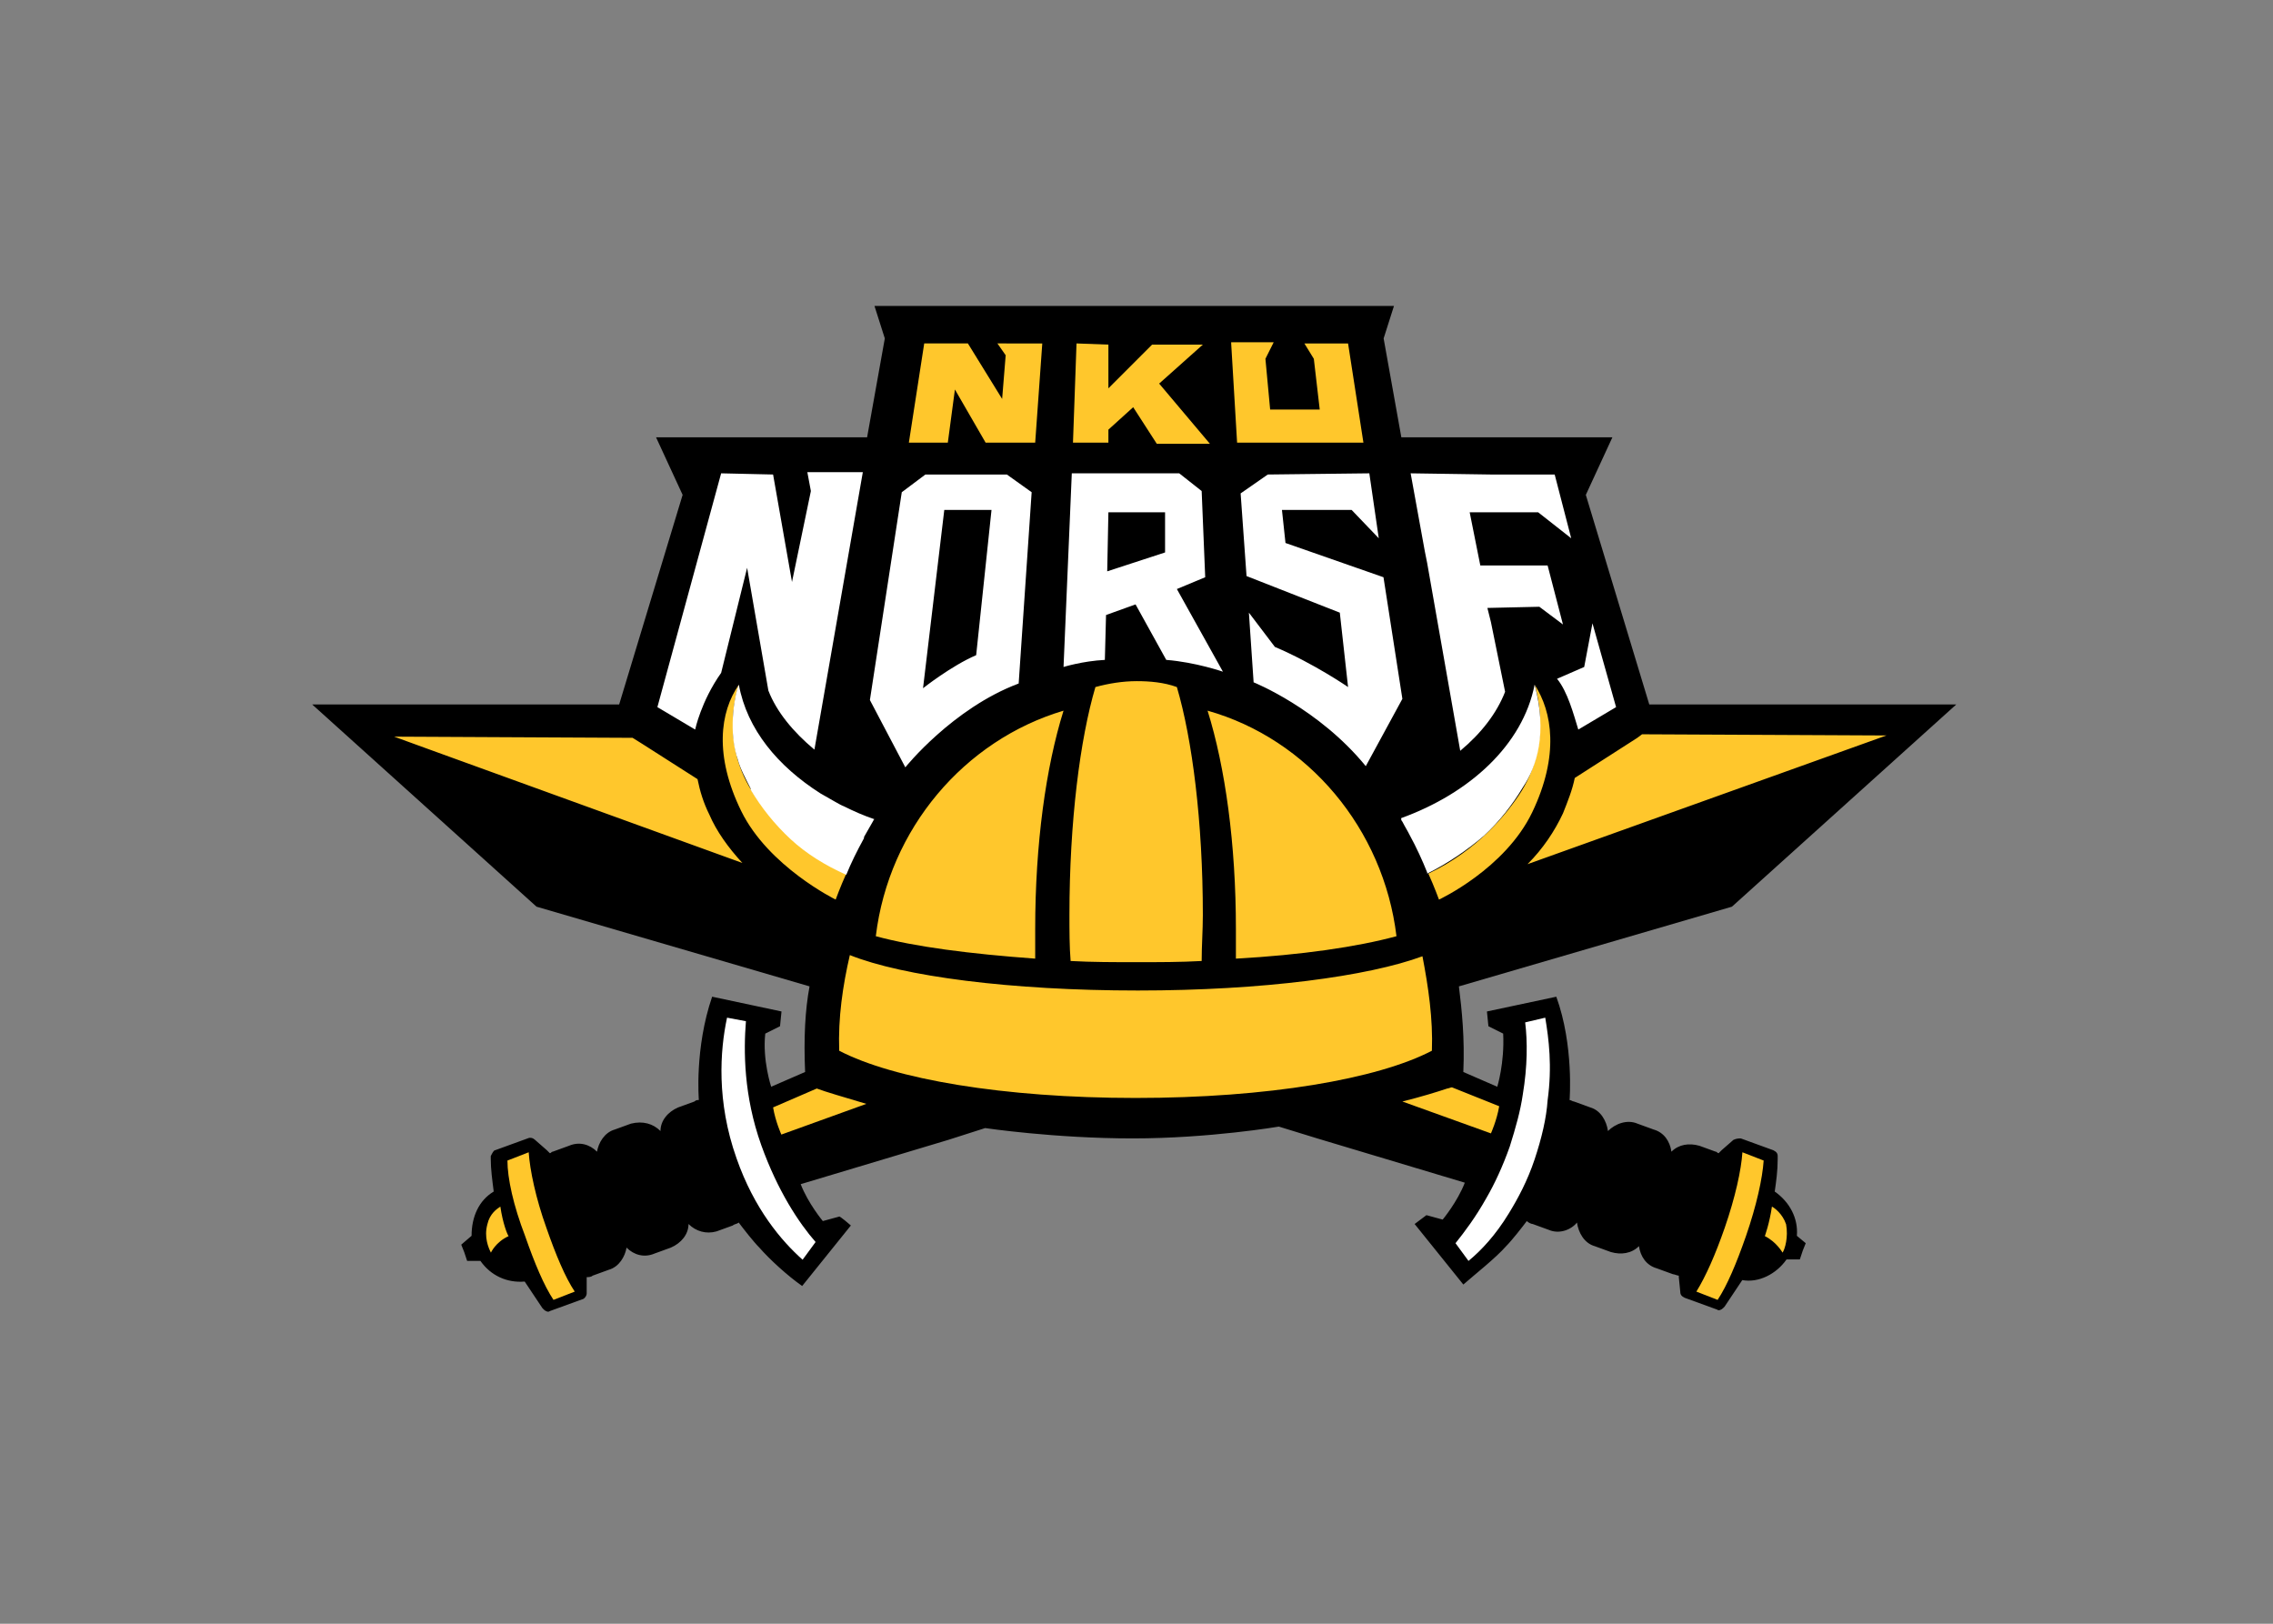
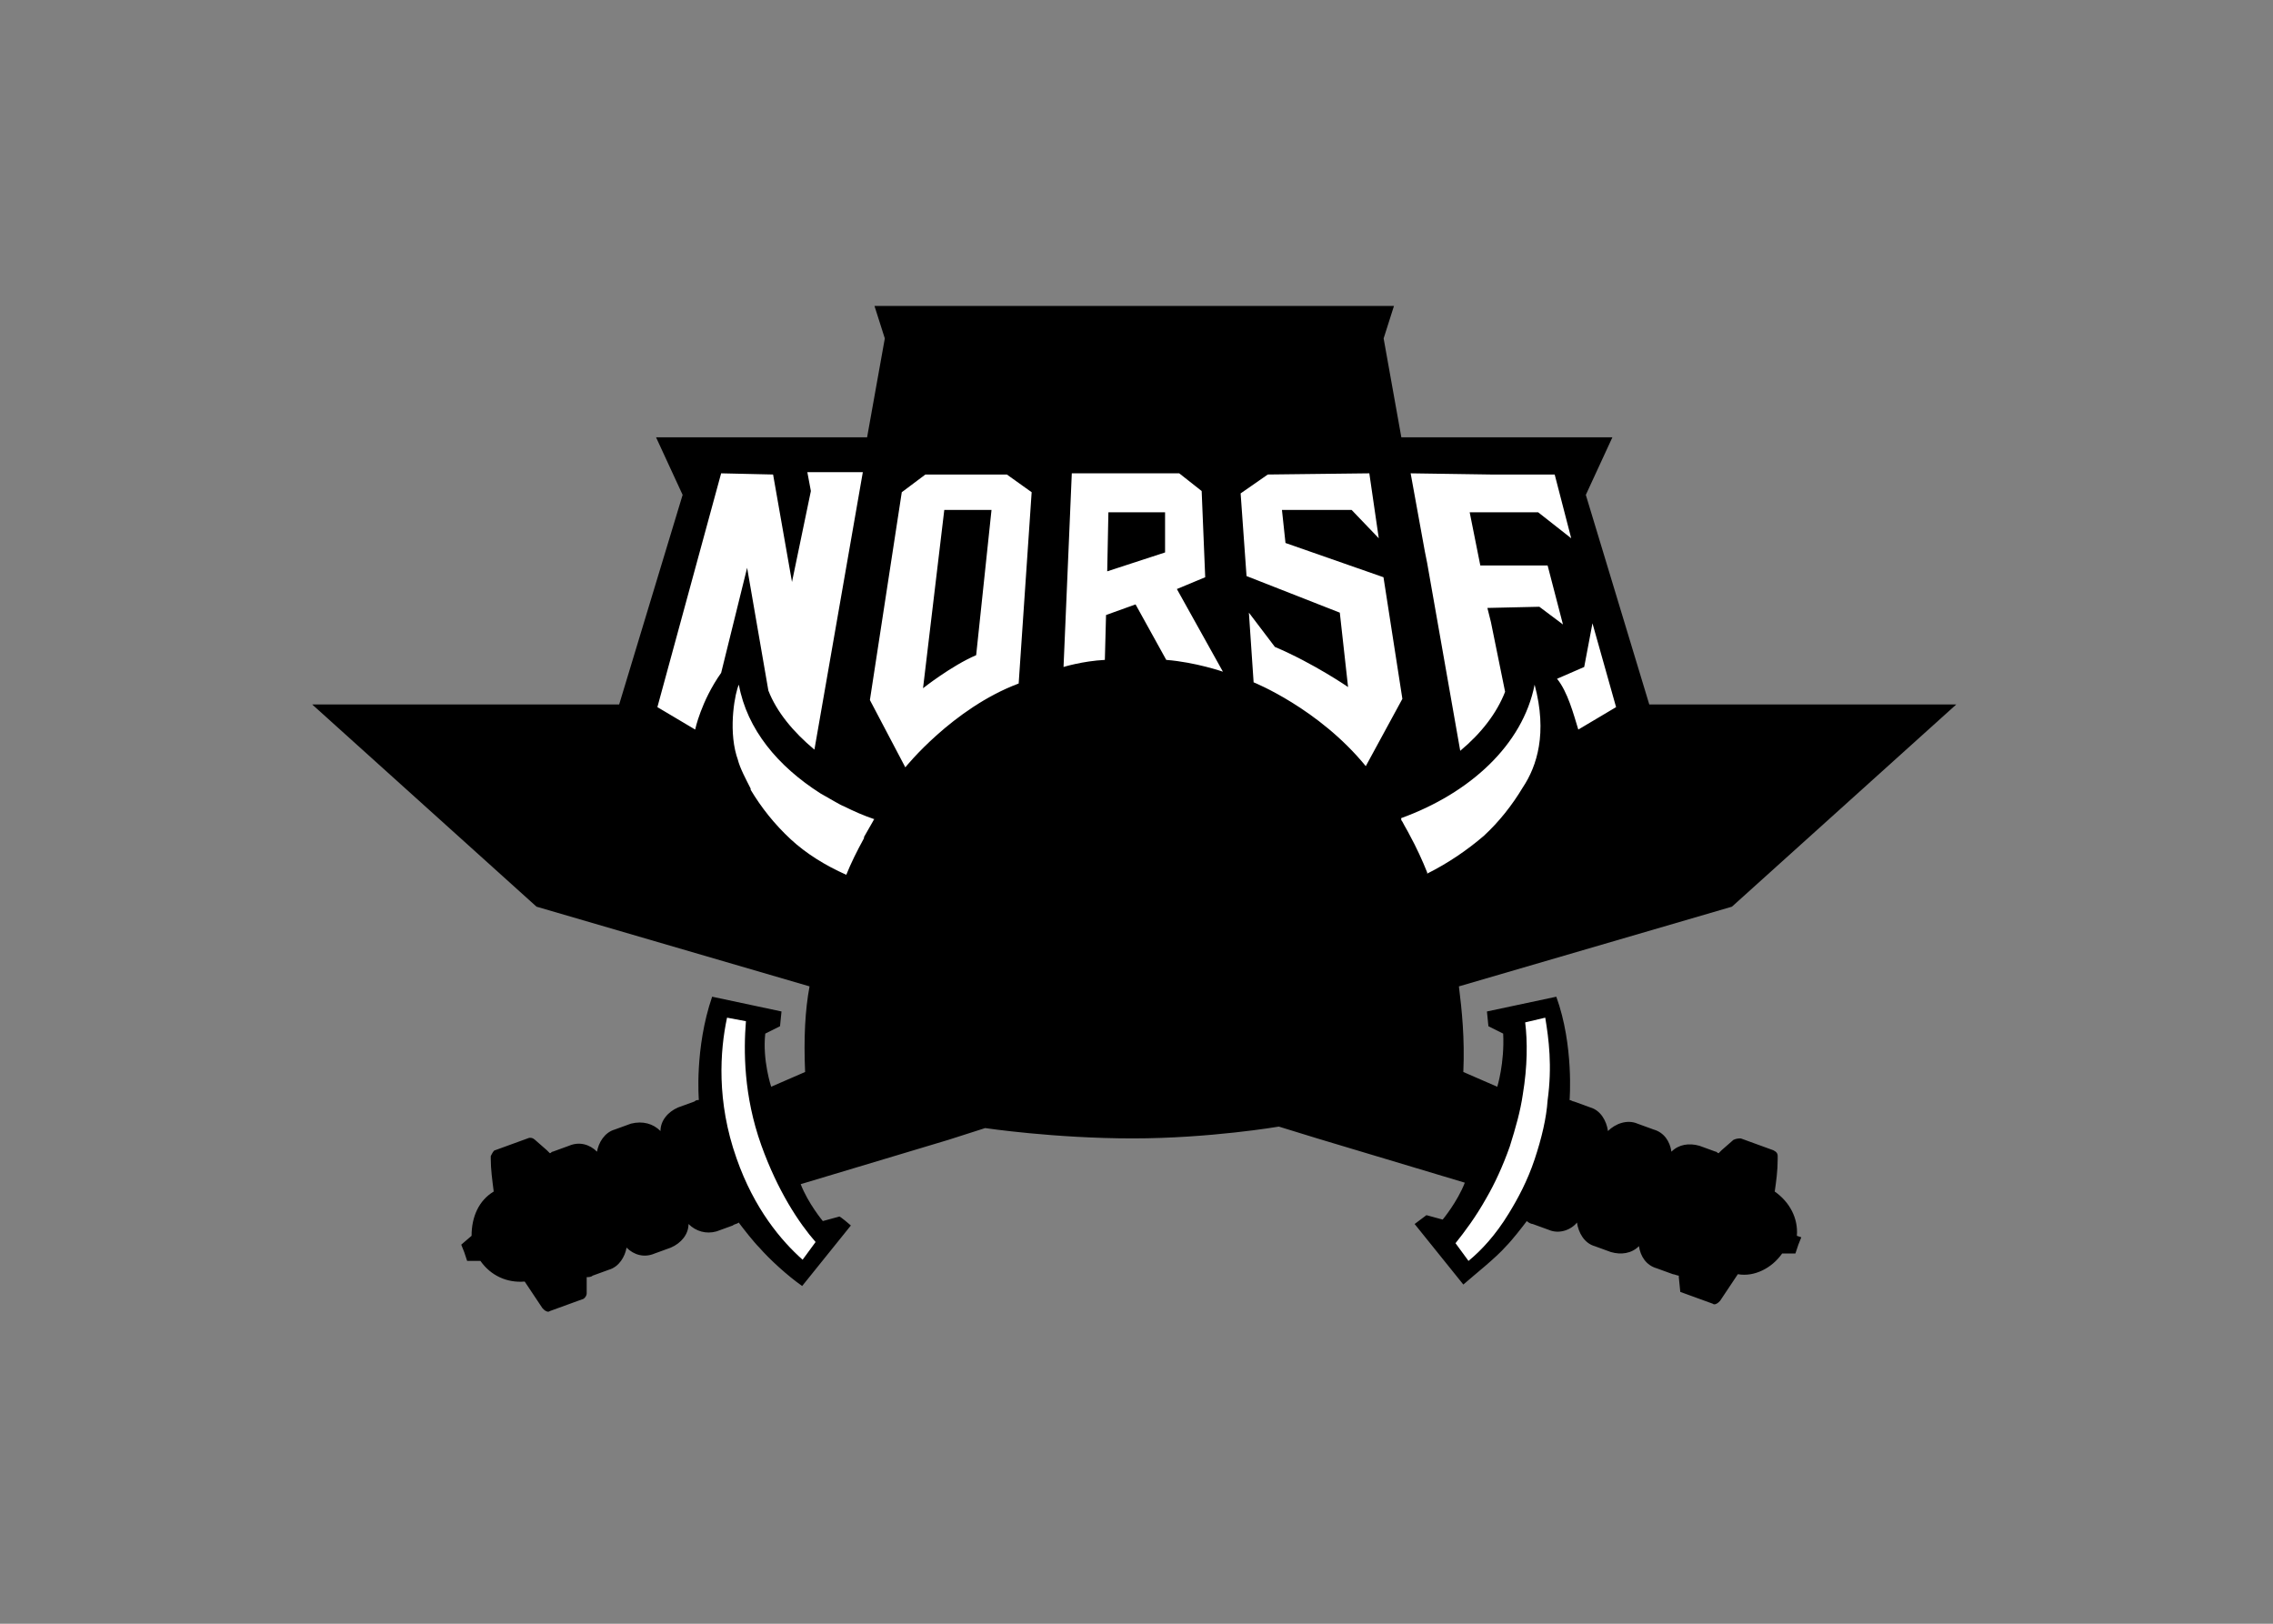
<svg xmlns="http://www.w3.org/2000/svg" version="1.0" id="katman_1" x="0px" y="0px" viewBox="0 0 560 400" style="enable-background:new 0 0 560 400;" xml:space="preserve">
  <rect x="0" y="0" width="560" height="400" fill="#808080" stroke="none" />
  <style type="text/css">
	.st0{fill:#FFC72C;}
	.st1{fill:#FFFFFF;}
</style>
  <g transform="matrix(3.636 0 0 -3.636 -121.975 2425.68)">
-     <path d="M155.3,583.4c0.1,1.2-0.5,2.3-1.5,3c0.1,0.7,0.2,1.4,0.2,2.2c0,0.1,0,0.1,0,0.2c0,0.2-0.1,0.3-0.3,0.4l-2.2,0.8   c-0.1,0-0.3,0-0.5-0.1l-0.8-0.7c0,0-0.2-0.2-0.2-0.2c-0.1,0-0.1,0.1-0.2,0.1l-1.1,0.4c-0.7,0.2-1.4,0.1-1.9-0.4   c-0.1,0.7-0.5,1.3-1.2,1.5l-1.1,0.4c-0.7,0.3-1.5,0-2-0.5c-0.1,0.7-0.5,1.4-1.2,1.6l-1.1,0.4c-0.1,0-0.2,0.1-0.3,0.1   c0,0,0.3,3.7-0.9,7l-4.7-1l0.1-1l1-0.5c0.1-2-0.4-3.6-0.4-3.6l-2.3,1c0.1,2.3-0.1,4.2-0.3,5.8l18.5,5.4l15.2,13.7l-20.8,0   l-4.3,14.2l1.8,3.9h-14.3l-1.2,6.7l0.7,2.2H92.8l0.7-2.2l-1.2-6.7H78l1.8-3.9l-4.3-14.2l-20.8,0l15.2-13.7l18.5-5.4   c-0.3-1.6-0.4-3.5-0.3-5.8l-2.3-1c0,0-0.6,1.8-0.4,3.6l1,0.5l0.1,1l-4.7,1c-1.2-3.5-0.9-7-0.9-7c-0.1,0-0.2,0-0.3-0.1l-1.1-0.4   c-0.7-0.3-1.2-0.9-1.2-1.6c-0.5,0.5-1.2,0.7-2,0.5l-1.1-0.4c-0.7-0.2-1.1-0.9-1.2-1.5c-0.5,0.5-1.2,0.7-1.9,0.4l-1.1-0.4   c-0.1,0-0.1-0.1-0.2-0.1c0,0-0.2,0.2-0.2,0.2l-0.8,0.7c-0.1,0.1-0.3,0.2-0.5,0.1l-2.2-0.8c-0.1,0-0.2-0.2-0.3-0.4   c0-0.1,0-0.1,0-0.2c0-0.7,0.1-1.4,0.2-2.2c-1-0.6-1.5-1.7-1.5-3l-0.7-0.6l0,0h0l0.2-0.5l0.2-0.6l0,0l0.9,0c0.7-1,1.8-1.5,3-1.4   c0.4-0.6,0.8-1.2,1.2-1.8c0,0,0.1-0.1,0.1-0.1c0.1-0.1,0.3-0.2,0.4-0.1l2.2,0.8c0.1,0,0.3,0.2,0.3,0.4l0,1.1c0.1,0,0.3,0,0.4,0.1   l1.1,0.4c0.7,0.2,1.1,0.9,1.2,1.5c0.5-0.5,1.2-0.7,1.9-0.4l1.1,0.4c0.7,0.3,1.2,0.9,1.2,1.6c0.5-0.5,1.2-0.7,1.9-0.5l1.1,0.4   c0.1,0.1,0.3,0.1,0.4,0.2c0,0,0,0,0,0l0,0c0.3-0.4,1-1.3,1.4-1.7c0.7-0.8,1.9-1.9,2.9-2.6l3.3,4.1c0,0-0.8,0.7-0.8,0.6l-1.1-0.3   c0,0-1,1.2-1.5,2.5l10,3l2.5,0.8c0,0,4.7-0.7,10-0.7c5.2,0,9.9,0.8,9.9,0.8l2.6-0.8l10-3c-0.5-1.3-1.5-2.5-1.5-2.5l-1.1,0.3   c0,0-0.8-0.6-0.8-0.6l3.3-4.1c0.8,0.7,2.2,1.8,2.9,2.6c0.4,0.4,1.1,1.3,1.4,1.7l0,0c0,0,0,0,0,0c0.1-0.1,0.3-0.2,0.4-0.2l1.1-0.4   c0.7-0.3,1.5,0,1.9,0.5c0.1-0.7,0.5-1.4,1.2-1.6l1.1-0.4c0.7-0.2,1.4-0.1,1.9,0.4c0.1-0.7,0.5-1.3,1.2-1.5l1.1-0.4   c0.1,0,0.3-0.1,0.4-0.1c0-0.1,0-0.2,0-0.1l0.1-1c0-0.2,0.1-0.3,0.3-0.4l2.2-0.8c0.1-0.1,0.3,0,0.4,0.1c0,0,0.1,0.1,0.1,0.1   c0.4,0.6,0.8,1.2,1.2,1.8c1.1-0.2,2.3,0.4,3,1.4l0.9,0l0,0h0l0.2,0.6l0.2,0.5l0,0L155.3,583.4z" />
+     <path d="M155.3,583.4c0.1,1.2-0.5,2.3-1.5,3c0.1,0.7,0.2,1.4,0.2,2.2c0,0.1,0,0.1,0,0.2c0,0.2-0.1,0.3-0.3,0.4l-2.2,0.8   c-0.1,0-0.3,0-0.5-0.1l-0.8-0.7c0,0-0.2-0.2-0.2-0.2c-0.1,0-0.1,0.1-0.2,0.1l-1.1,0.4c-0.7,0.2-1.4,0.1-1.9-0.4   c-0.1,0.7-0.5,1.3-1.2,1.5l-1.1,0.4c-0.7,0.3-1.5,0-2-0.5c-0.1,0.7-0.5,1.4-1.2,1.6l-1.1,0.4c-0.1,0-0.2,0.1-0.3,0.1   c0,0,0.3,3.7-0.9,7l-4.7-1l0.1-1l1-0.5c0.1-2-0.4-3.6-0.4-3.6l-2.3,1c0.1,2.3-0.1,4.2-0.3,5.8l18.5,5.4l15.2,13.7l-20.8,0   l-4.3,14.2l1.8,3.9h-14.3l-1.2,6.7l0.7,2.2H92.8l0.7-2.2l-1.2-6.7H78l1.8-3.9l-4.3-14.2l-20.8,0l15.2-13.7l18.5-5.4   c-0.3-1.6-0.4-3.5-0.3-5.8l-2.3-1c0,0-0.6,1.8-0.4,3.6l1,0.5l0.1,1l-4.7,1c-1.2-3.5-0.9-7-0.9-7c-0.1,0-0.2,0-0.3-0.1l-1.1-0.4   c-0.7-0.3-1.2-0.9-1.2-1.6c-0.5,0.5-1.2,0.7-2,0.5l-1.1-0.4c-0.7-0.2-1.1-0.9-1.2-1.5c-0.5,0.5-1.2,0.7-1.9,0.4l-1.1-0.4   c-0.1,0-0.1-0.1-0.2-0.1c0,0-0.2,0.2-0.2,0.2l-0.8,0.7c-0.1,0.1-0.3,0.2-0.5,0.1l-2.2-0.8c-0.1,0-0.2-0.2-0.3-0.4   c0-0.1,0-0.1,0-0.2c0-0.7,0.1-1.4,0.2-2.2c-1-0.6-1.5-1.7-1.5-3l-0.7-0.6l0,0h0l0.2-0.5l0.2-0.6l0,0l0.9,0c0.7-1,1.8-1.5,3-1.4   c0.4-0.6,0.8-1.2,1.2-1.8c0,0,0.1-0.1,0.1-0.1c0.1-0.1,0.3-0.2,0.4-0.1l2.2,0.8c0.1,0,0.3,0.2,0.3,0.4l0,1.1c0.1,0,0.3,0,0.4,0.1   l1.1,0.4c0.7,0.2,1.1,0.9,1.2,1.5c0.5-0.5,1.2-0.7,1.9-0.4l1.1,0.4c0.7,0.3,1.2,0.9,1.2,1.6c0.5-0.5,1.2-0.7,1.9-0.5l1.1,0.4   c0.1,0.1,0.3,0.1,0.4,0.2c0,0,0,0,0,0l0,0c0.3-0.4,1-1.3,1.4-1.7c0.7-0.8,1.9-1.9,2.9-2.6l3.3,4.1c0,0-0.8,0.7-0.8,0.6l-1.1-0.3   c0,0-1,1.2-1.5,2.5l10,3l2.5,0.8c0,0,4.7-0.7,10-0.7c5.2,0,9.9,0.8,9.9,0.8l2.6-0.8l10-3c-0.5-1.3-1.5-2.5-1.5-2.5l-1.1,0.3   c0,0-0.8-0.6-0.8-0.6l3.3-4.1c0.8,0.7,2.2,1.8,2.9,2.6c0.4,0.4,1.1,1.3,1.4,1.7l0,0c0,0,0,0,0,0c0.1-0.1,0.3-0.2,0.4-0.2l1.1-0.4   c0.7-0.3,1.5,0,1.9,0.5c0.1-0.7,0.5-1.4,1.2-1.6l1.1-0.4c0.7-0.2,1.4-0.1,1.9,0.4c0.1-0.7,0.5-1.3,1.2-1.5l1.1-0.4   c0.1,0,0.3-0.1,0.4-0.1c0-0.1,0-0.2,0-0.1l0.1-1l2.2-0.8c0.1-0.1,0.3,0,0.4,0.1c0,0,0.1,0.1,0.1,0.1   c0.4,0.6,0.8,1.2,1.2,1.8c1.1-0.2,2.3,0.4,3,1.4l0.9,0l0,0h0l0.2,0.6l0.2,0.5l0,0L155.3,583.4z" />
    <g transform="matrix(.8 0 0 -.8 64.33 640.34)">
-       <path class="st0" d="M39.8-4.4L38.5,4h3.3l0.6-4.5L45,4h4.2l0.6-8.4H46l0.7,1l-0.3,3.7l-2.9-4.7H39.8z M52.7-4.4L52.4,4h3l0-1.1    l2.1-1.9l2,3.1H64l-4.3-5.1l3.7-3.3h-4.3l-3.7,3.7l0-3.7L52.7-4.4z M65.8-4.4L66.3,4h10.7l-1.3-8.4h-3.7l0.8,1.3l0.5,4.3h-4.2    l-0.4-4.3l0.7-1.4H65.8z M57.8,24.2c-1.2,0-2.4,0.2-3.5,0.5c-1.3,4.4-2.2,11.4-2.2,19.3c0,1.3,0,2.7,0.1,3.9    c1.8,0.1,3.7,0.1,5.6,0.1c1.9,0,3.7,0,5.5-0.1c0-1.3,0.1-2.6,0.1-3.9c0-7.9-0.9-14.9-2.2-19.3C60.1,24.3,58.9,24.2,57.8,24.2z     M24.1,24.5c-1.6,2.3-2.1,6,0.2,10.7s8,7.5,8,7.5s0.4-1.1,0.9-2.2c-4.2-1.9-6.8-5.1-8-7C22.4,29.1,24.1,24.5,24.1,24.5z     M91.5,24.5c0,0,1.6,4.6-1.1,9c-1.2,1.9-3.7,5-7.9,7c0.5,1.1,0.9,2.2,0.9,2.2s5.6-2.6,7.9-7.4S93,26.8,91.5,24.5z M63.8,26.7    c1.5,4.8,2.4,11.3,2.4,18.5c0,0.9,0,1.7,0,2.5c5.5-0.3,10.3-1,13.6-1.9C78.7,36.7,72.3,29.1,63.8,26.7L63.8,26.7z M51.6,26.7    c-8.4,2.5-14.8,10-15.9,19.1c3.3,0.9,8,1.5,13.5,1.9c0-0.8,0-1.7,0-2.5C49.2,38,50.1,31.5,51.6,26.7L51.6,26.7z M100.6,28.7    l-0.4,0.3l-5.3,3.4c-0.2,1-0.6,2-1,3c-0.7,1.5-1.7,3-3,4.3l30.4-10.9L100.6,28.7z M-5.1,28.9l3.3,1.2l26.2,9.5    c-1.2-1.3-2.2-2.7-2.8-4.1c-0.5-1-0.8-2-1-3l-4.7-3L15.1,29L-5.1,28.9L-5.1,28.9z M33.5,47.4c-0.6,2.6-1,5.3-0.9,8.1    c4.6,2.4,13.9,4,25.1,4c11.2,0,20.5-1.6,25.1-4c0.1-2.7-0.3-5.4-0.8-8c-4.6,1.7-13.5,2.9-24.1,2.9C47.1,50.4,38,49.2,33.5,47.4    L33.5,47.4z M84.5,58.6c-0.1,0-0.3,0.1-0.4,0.1c-0.9,0.3-2.2,0.7-3.8,1.1l7.5,2.7c0,0,0.5-1.1,0.7-2.3L84.5,58.6z M30.7,58.7    L27,60.3c0.2,1.2,0.7,2.3,0.7,2.3l7.2-2.6C32.9,59.4,31.5,59,30.7,58.7L30.7,58.7z M6.3,64.1l-1.8,0.7c0,1.5,0.5,3.8,1.5,6.4    c0.8,2.3,1.6,4.2,2.4,5.4l1.8-0.7c-0.8-1.2-1.6-3.1-2.4-5.4C6.9,68,6.4,65.6,6.3,64.1L6.3,64.1z M109.1,64.1    c-0.1,1.5-0.6,3.8-1.5,6.4c-0.8,2.3-1.6,4.1-2.4,5.4l1.8,0.7c0.8-1.2,1.6-3.1,2.4-5.4c0.9-2.6,1.4-4.9,1.5-6.4L109.1,64.1z     M3.9,68.7C3.9,68.7,3.8,68.7,3.9,68.7c-0.3,0.2-0.9,0.6-1.1,1.5c-0.3,1.1,0.1,2,0.3,2.4c0,0,0.4-0.9,1.5-1.4    C4.5,71.1,4.1,70.1,3.9,68.7z M111.6,68.7c-0.2,1.4-0.6,2.5-0.6,2.5c1,0.5,1.5,1.4,1.5,1.4c0.2-0.3,0.5-1.3,0.3-2.4    C112.5,69.3,111.8,68.8,111.6,68.7C111.6,68.7,111.6,68.7,111.6,68.7L111.6,68.7z" />
      <path class="st1" d="M52.3,6.6L51.6,23c0,0,1.6-0.5,3.5-0.6l0.1-3.8l2.5-0.9l2.6,4.7c2.5,0.2,4.8,1,4.8,1l-3.9-7l2.4-1l-0.3-7.3    l-1.9-1.5H52.3z M22.6,6.6l-5.4,19.8c0,0,3.2,1.9,3.2,1.9c0,0,0.5-2.4,2.2-4.8l2.2-8.9l1.8,10.4c0.7,1.8,2.1,3.5,3.9,5l4.1-23.5    h-4.7l0.3,1.6l-1.6,7.7L27,6.7L22.6,6.6L22.6,6.6z M81,6.6l1.2,6.6l0.2,1l2.8,15.9c1.8-1.5,3.1-3.2,3.8-5l-1.2-5.9L87.5,18    l4.4-0.1l2,1.5l-1.3-5h-5.7l-0.9-4.5h5.8l2.8,2.2l-1.4-5.4h-4.3h-1.1L81,6.6L81,6.6z M39.9,6.7l-2,1.5l-2.7,17.6l3,5.7    c0,0,4-5,9.6-7.1l1.1-16.2l-2.1-1.5L39.9,6.7z M68.9,6.7l-2.3,1.6l0.5,7l7.9,3.1l0.7,6.3c0,0-2.9-2-6.2-3.4l-2.2-2.9l0.4,5.9    c0,0,5.5,2.2,9.5,7.1l3.1-5.7l-1.6-10.3l-8.3-2.9l-0.3-2.8H76l2.3,2.4l-0.8-5.5L68.9,6.7z M41.5,9.7h4L44.2,22    c-2.1,0.9-4.5,2.8-4.5,2.8L41.5,9.7z M55.4,9.9h4.8l0,3.4l-4.9,1.6L55.4,9.9z M96.4,19.3L95.7,23L93.4,24c0.9,1.1,1.4,3,1.8,4.3    l3.2-1.9L96.4,19.3L96.4,19.3z M24.1,24.5c-0.3,0.6-0.9,3.6-0.2,6l0.1,0.3c0.2,0.8,0.7,1.7,1.1,2.5c0,0,0,0,0,0.1    c0.9,1.5,2,2.9,3.4,4.2c1.3,1.2,2.9,2.2,4.7,3c0,0,0,0,0,0c0.4-1,0.9-2,1.5-3.1c0,0,0,0,0-0.1c0.3-0.5,0.5-0.9,0.8-1.4    c0,0,0-0.1,0.1-0.1c-0.9-0.3-1.8-0.7-2.6-1.1c-0.3-0.1-1.1-0.6-2-1.1C27.4,31.4,24.8,28.3,24.1,24.5L24.1,24.5z M91.5,24.5    c-1,5.1-5.5,9.2-11.3,11.3c0,0,0,0,0,0.1c0,0.1,0.1,0.2,0.1,0.2c0.2,0.4,0.4,0.7,0.6,1.1c0.6,1.1,1.1,2.2,1.5,3.2c0,0,0,0.1,0,0.1    c1.8-0.9,3.4-2,4.8-3.2c1.3-1.2,2.4-2.6,3.3-4.1C91.7,31.4,92.6,28.6,91.5,24.5z M23.1,52.7c-0.6,2.8-0.9,7.1,0.8,11.9    c1.5,4.3,3.8,7,5.6,8.6l1.1-1.5c-1.4-1.6-3.2-4.3-4.6-8.2c-1.5-4.2-1.5-8-1.3-10.5L23.1,52.7z M92.4,52.7l-1.7,0.4    c0.2,1.6,0.2,3.7-0.2,6.1c-0.2,1.4-0.6,2.8-1.1,4.4c-0.6,1.7-1.3,3.2-2,4.4c-0.9,1.6-1.8,2.8-2.6,3.8l1.1,1.5    c1.1-0.9,2.3-2.2,3.4-4c0.8-1.3,1.6-2.8,2.2-4.6c0.6-1.8,1-3.5,1.1-5C93,56.8,92.7,54.5,92.4,52.7L92.4,52.7z" />
    </g>
  </g>
</svg>